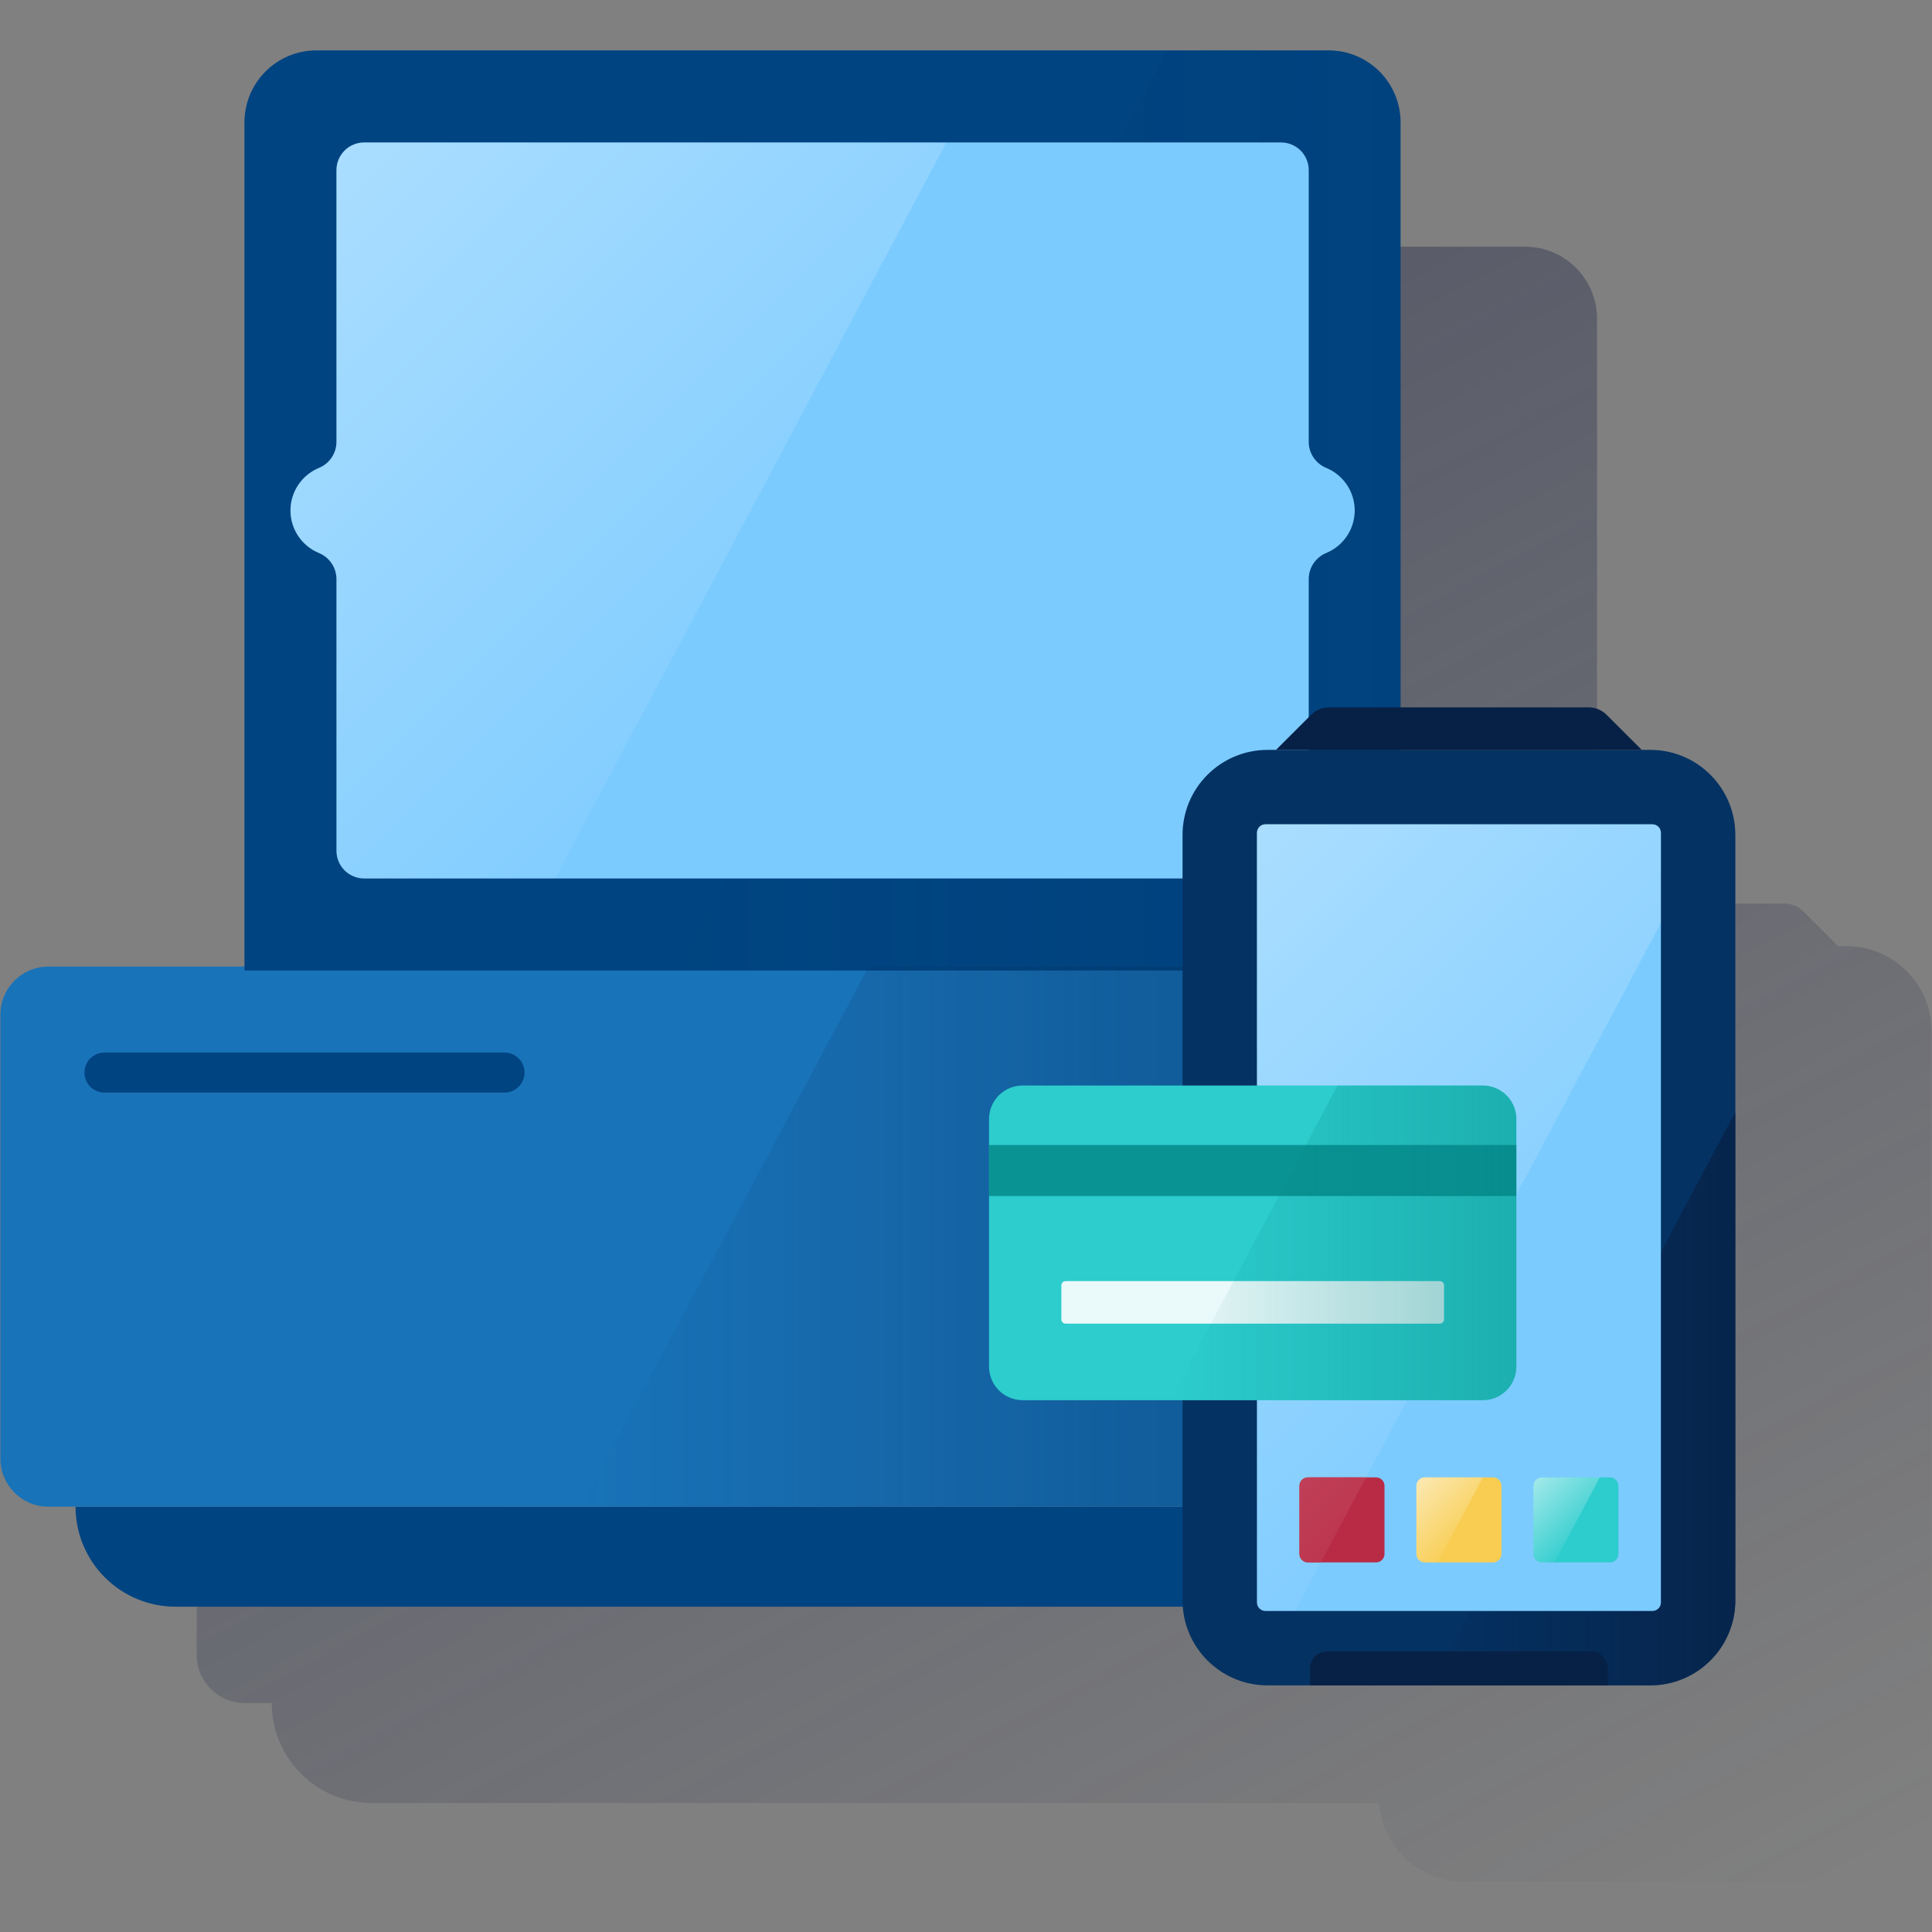
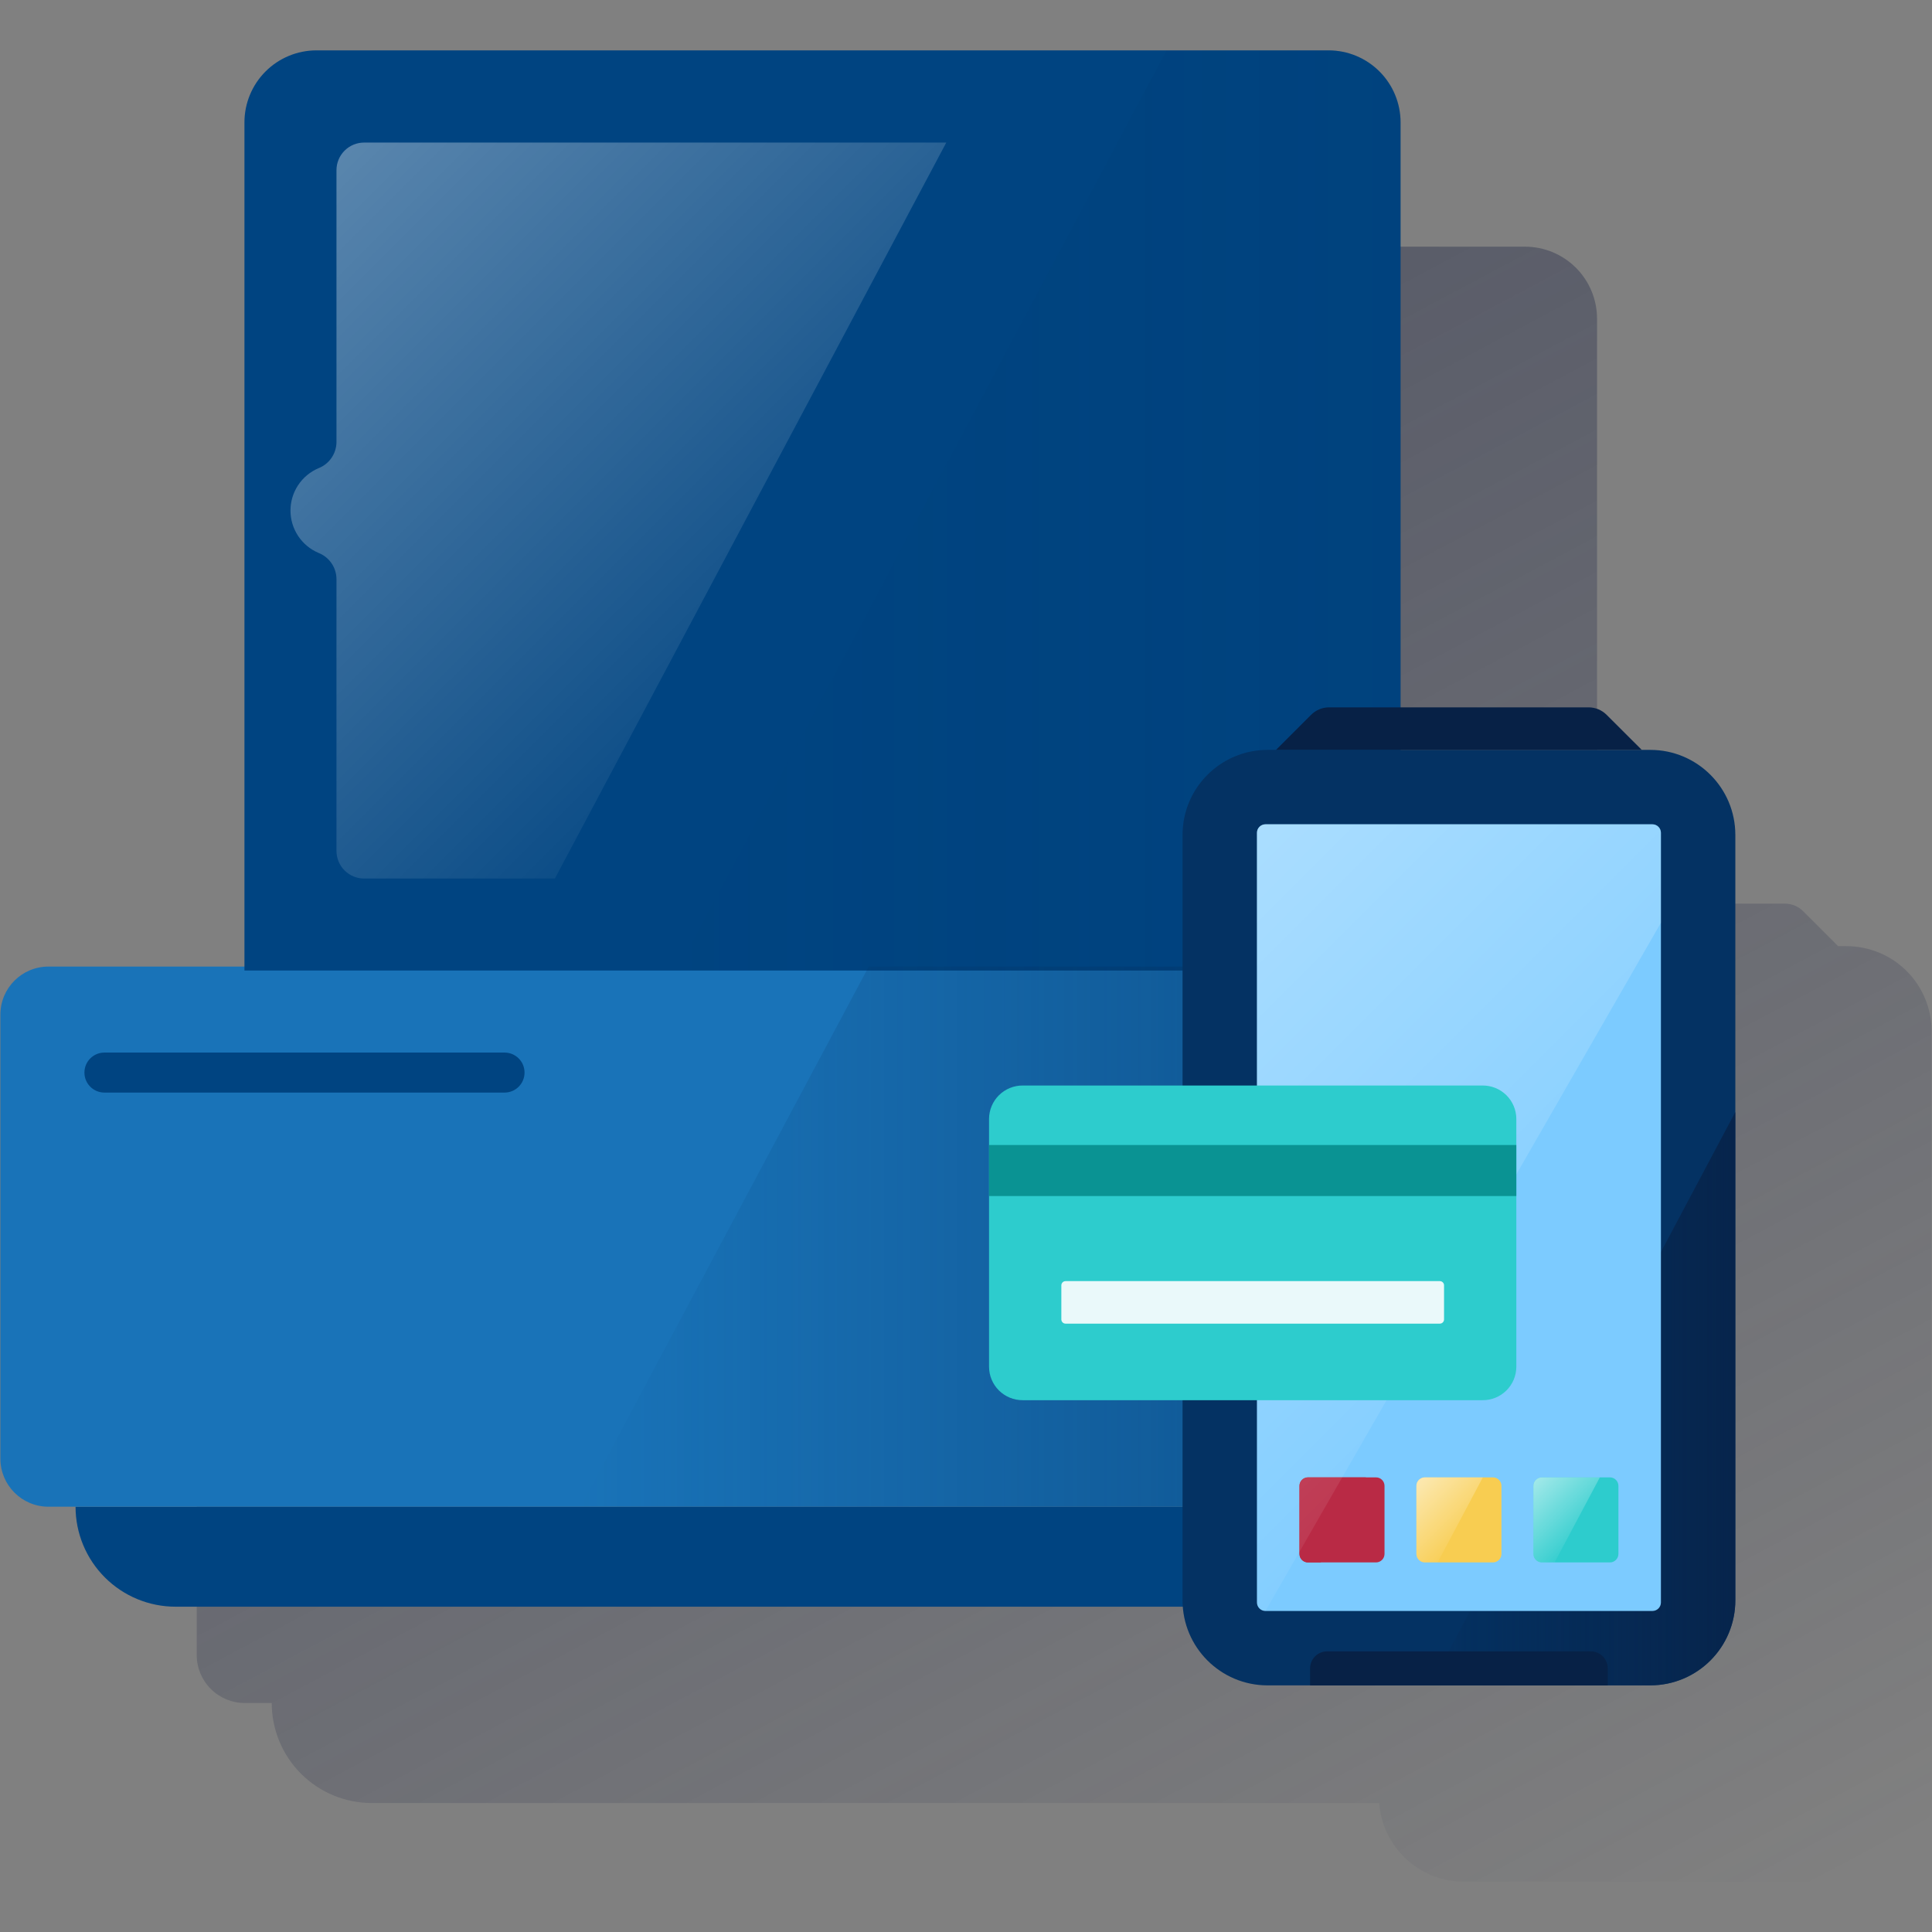
<svg xmlns="http://www.w3.org/2000/svg" width="600" height="600" viewBox="0 0 600 600" fill="none">
  <rect x="0" y="0" width="600" height="600" fill="#808080" stroke="none" />
  <path d="M573.481 293.846H570.839L559.958 282.964C559.221 282.226 558.346 281.641 557.383 281.243C556.42 280.844 555.388 280.639 554.345 280.64H495.975V98.967C495.972 93.036 493.614 87.349 489.419 83.157C485.224 78.965 479.536 76.609 473.605 76.609H159.306C153.375 76.609 147.687 78.965 143.492 83.157C139.297 87.349 136.938 93.036 136.935 98.967V361.143H76.056C74.093 361.134 72.148 361.513 70.332 362.259C68.516 363.004 66.866 364.101 65.475 365.487C64.085 366.872 62.982 368.519 62.23 370.332C61.478 372.145 61.092 374.089 61.094 376.052V513.974C61.094 517.928 62.665 521.72 65.461 524.516C68.257 527.312 72.049 528.883 76.003 528.883H84.389C84.389 537.121 87.661 545.021 93.486 550.846C99.311 556.671 107.211 559.943 115.449 559.943H428.322C428.821 566.581 431.808 572.786 436.686 577.315C441.563 581.845 447.971 584.366 454.628 584.374H573.481C580.401 584.379 587.044 581.655 591.969 576.794L592.14 576.636C593.708 575.052 595.07 573.277 596.195 571.353C596.498 570.838 596.789 570.31 597.053 569.768C597.708 568.496 598.256 567.171 598.691 565.807C599.484 563.263 599.885 560.614 599.879 557.949V320.244C599.876 313.244 597.093 306.531 592.143 301.581C587.193 296.631 580.481 293.849 573.481 293.846Z" fill="url(#paint0_linear_1590_4036)" />
  <path d="M23.422 467.914H473.834C473.834 476.152 470.561 484.052 464.736 489.877C458.911 495.702 451.011 498.974 442.773 498.974H54.522C46.284 498.974 38.384 495.702 32.559 489.877C26.734 484.052 23.462 476.152 23.462 467.914H23.422Z" fill="#004481" />
  <path d="M482.218 300.18H15.034C6.8 300.18 0.125 306.855 0.125 315.089V453.011C0.125 461.245 6.8 467.92 15.034 467.92H482.218C490.452 467.92 497.127 461.245 497.127 453.011V315.089C497.127 306.855 490.452 300.18 482.218 300.18Z" fill="#1973B8" />
  <path d="M156.692 326.883H32.425C28.998 326.883 26.219 329.662 26.219 333.09V333.103C26.219 336.531 28.998 339.31 32.425 339.31H156.692C160.12 339.31 162.899 336.531 162.899 333.103V333.09C162.899 329.662 160.12 326.883 156.692 326.883Z" fill="#004481" />
  <path d="M98.285 15.641H412.584C418.517 15.641 424.207 17.997 428.402 22.193C432.598 26.388 434.955 32.078 434.955 38.011V301.415H75.914V37.998C75.918 32.067 78.276 26.381 82.471 22.188C86.666 17.996 92.354 15.641 98.285 15.641Z" fill="#004481" />
  <path d="M412.642 15.641H362.275L210.328 301.415H435.012V37.998C435.009 32.067 432.65 26.381 428.456 22.188C424.261 17.996 418.572 15.641 412.642 15.641Z" fill="url(#paint1_linear_1590_4036)" />
-   <path d="M406.433 137.33V52.813C406.43 50.538 405.524 48.359 403.914 46.752C402.305 45.145 400.124 44.242 397.849 44.242H113.079C110.804 44.242 108.623 45.145 107.014 46.752C105.404 48.359 104.498 50.538 104.495 52.813V137.33C104.468 139.067 103.927 140.757 102.939 142.186C101.952 143.615 100.563 144.72 98.948 145.359C96.358 146.451 94.148 148.283 92.594 150.625C91.04 152.967 90.211 155.715 90.211 158.526C90.211 161.336 91.04 164.084 92.594 166.426C94.148 168.768 96.358 170.6 98.948 171.692C100.563 172.332 101.952 173.436 102.939 174.865C103.927 176.294 104.468 177.984 104.495 179.721V264.238C104.498 266.513 105.404 268.693 107.014 270.299C108.623 271.906 110.804 272.809 113.079 272.809H397.849C400.124 272.809 402.305 271.906 403.914 270.299C405.524 268.693 406.43 266.513 406.433 264.238V179.721C406.46 177.984 407.001 176.294 407.988 174.865C408.976 173.436 410.365 172.332 411.98 171.692C414.569 170.6 416.78 168.768 418.334 166.426C419.888 164.084 420.717 161.336 420.717 158.526C420.717 155.715 419.888 152.967 418.334 150.625C416.78 148.283 414.569 146.451 411.98 145.359C410.365 144.72 408.976 143.615 407.988 142.186C407.001 140.757 406.46 139.067 406.433 137.33Z" fill="#7CCBFF" />
  <path d="M113.079 44.273C110.804 44.273 108.623 45.176 107.014 46.783C105.404 48.39 104.498 50.57 104.495 52.844V137.361C104.468 139.098 103.927 140.788 102.939 142.217C101.952 143.647 100.563 144.751 98.948 145.391C96.358 146.483 94.148 148.314 92.594 150.656C91.04 152.998 90.211 155.746 90.211 158.557C90.211 161.367 91.04 164.116 92.594 166.458C94.148 168.8 96.358 170.631 98.948 171.723C100.563 172.363 101.952 173.467 102.939 174.896C103.927 176.326 104.468 178.015 104.495 179.752V264.27C104.498 266.544 105.404 268.724 107.014 270.331C108.623 271.938 110.804 272.84 113.079 272.84H172.32L293.88 44.273H113.079Z" fill="url(#paint2_linear_1590_4036)" />
  <path d="M180.289 467.92H482.214C486.167 467.917 489.958 466.345 492.753 463.55C495.548 460.754 497.12 456.964 497.124 453.011V315.089C497.124 313.131 496.738 311.192 495.989 309.384C495.24 307.575 494.141 305.931 492.757 304.547C491.372 303.162 489.729 302.064 487.92 301.315C486.111 300.565 484.172 300.18 482.214 300.18H269.798L180.289 467.92Z" fill="url(#paint3_linear_1590_4036)" />
  <path d="M512.514 232.883H393.662C379.075 232.883 367.25 244.708 367.25 259.295V497C367.25 511.586 379.075 523.411 393.662 523.411H512.514C527.101 523.411 538.926 511.586 538.926 497V259.295C538.926 244.708 527.101 232.883 512.514 232.883Z" fill="#043263" />
  <path d="M444.273 523.401H512.508C519.513 523.401 526.231 520.618 531.184 515.665C536.137 510.712 538.92 503.994 538.92 496.989V345.359L444.273 523.401Z" fill="url(#paint4_linear_1590_4036)" />
  <path d="M513.174 255.992H393.001C391.542 255.992 390.359 257.175 390.359 258.633V497.659C390.359 499.118 391.542 500.3 393.001 500.3H513.174C514.632 500.3 515.815 499.118 515.815 497.659V258.633C515.815 257.175 514.632 255.992 513.174 255.992Z" fill="#7CCBFF" />
  <path d="M509.859 232.878H396.289L407.171 221.996C407.907 221.259 408.782 220.674 409.745 220.275C410.708 219.876 411.741 219.671 412.783 219.672H493.339C494.381 219.671 495.414 219.876 496.377 220.275C497.34 220.674 498.215 221.259 498.951 221.996L509.859 232.878Z" fill="#072146" />
  <path d="M412.142 512.844H494.018C495.419 512.844 496.763 513.4 497.753 514.391C498.744 515.382 499.3 516.725 499.3 518.126V523.408H406.859V518.126C406.859 516.725 407.416 515.382 408.407 514.391C409.397 513.4 410.741 512.844 412.142 512.844Z" fill="#072146" />
  <path d="M427.333 458.812H406.204C404.745 458.812 403.562 459.995 403.562 461.454V482.583C403.562 484.042 404.745 485.224 406.204 485.224H427.333C428.792 485.224 429.974 484.042 429.974 482.583V461.454C429.974 459.995 428.792 458.812 427.333 458.812Z" fill="#B92A45" />
  <path d="M406.204 458.812C405.503 458.812 404.831 459.091 404.336 459.586C403.841 460.081 403.562 460.753 403.562 461.454V482.583C403.562 483.284 403.841 483.955 404.336 484.451C404.831 484.946 405.503 485.224 406.204 485.224H410.165L424.203 458.812H406.204Z" fill="#B92A45" />
  <path d="M463.646 458.812H442.516C441.057 458.812 439.875 459.995 439.875 461.454V482.583C439.875 484.042 441.057 485.224 442.516 485.224H463.646C465.104 485.224 466.287 484.042 466.287 482.583V461.454C466.287 459.995 465.104 458.812 463.646 458.812Z" fill="#F8CD51" />
  <path d="M442.516 458.812C441.816 458.812 441.144 459.091 440.649 459.586C440.153 460.081 439.875 460.753 439.875 461.454V482.583C439.875 483.284 440.153 483.955 440.649 484.451C441.144 484.946 441.816 485.224 442.516 485.224H446.478L460.516 458.812H442.516Z" fill="url(#paint5_linear_1590_4036)" />
  <path d="M499.974 458.812H478.844C477.386 458.812 476.203 459.995 476.203 461.454V482.583C476.203 484.042 477.386 485.224 478.844 485.224H499.974C501.432 485.224 502.615 484.042 502.615 482.583V461.454C502.615 459.995 501.432 458.812 499.974 458.812Z" fill="#2DCCCD" />
  <path d="M478.844 458.812C478.144 458.812 477.472 459.091 476.977 459.586C476.481 460.081 476.203 460.753 476.203 461.454V482.583C476.203 483.284 476.481 483.955 476.977 484.451C477.472 484.946 478.144 485.224 478.844 485.224H482.806L496.844 458.812H478.844Z" fill="url(#paint6_linear_1590_4036)" />
-   <path d="M515.815 258.633C515.815 257.933 515.537 257.261 515.041 256.766C514.546 256.27 513.874 255.992 513.174 255.992H393.001C392.3 255.992 391.628 256.27 391.133 256.766C390.638 257.261 390.359 257.933 390.359 258.633V497.659C390.359 498.36 390.638 499.031 391.133 499.527C391.628 500.022 392.3 500.3 393.001 500.3H402.179L515.815 286.577V258.633Z" fill="url(#paint7_linear_1590_4036)" />
+   <path d="M515.815 258.633C515.815 257.933 515.537 257.261 515.041 256.766C514.546 256.27 513.874 255.992 513.174 255.992H393.001C392.3 255.992 391.628 256.27 391.133 256.766C390.638 257.261 390.359 257.933 390.359 258.633V497.659C390.359 498.36 390.638 499.031 391.133 499.527C391.628 500.022 392.3 500.3 393.001 500.3L515.815 286.577V258.633Z" fill="url(#paint7_linear_1590_4036)" />
  <path d="M317.615 337.117H460.45C461.816 337.11 463.171 337.373 464.436 337.889C465.701 338.406 466.852 339.166 467.824 340.128C468.795 341.089 469.567 342.233 470.096 343.492C470.626 344.752 470.902 346.104 470.909 347.471V424.487C470.902 425.854 470.626 427.206 470.096 428.465C469.567 429.725 468.795 430.869 467.824 431.83C466.852 432.791 465.701 433.552 464.436 434.069C463.171 434.585 461.816 434.848 460.45 434.841H317.615C316.249 434.848 314.894 434.585 313.629 434.069C312.364 433.552 311.213 432.791 310.241 431.83C309.27 430.869 308.498 429.725 307.969 428.465C307.439 427.206 307.163 425.854 307.156 424.487V347.471C307.163 346.104 307.439 344.752 307.969 343.492C308.498 342.233 309.27 341.089 310.241 340.128C311.213 339.166 312.364 338.406 313.629 337.889C314.894 337.373 316.249 337.11 317.615 337.117Z" fill="#2DCCCD" />
  <path opacity="0.8" d="M470.909 355.594H307.156V371.441H470.909V355.594Z" fill="#028484" />
  <path d="M331.009 397.862H447.062C447.236 397.851 447.41 397.875 447.574 397.931C447.738 397.988 447.89 398.077 448.02 398.192C448.15 398.307 448.256 398.447 448.332 398.604C448.408 398.76 448.452 398.93 448.462 399.103V409.826C448.452 410 448.408 410.17 448.332 410.326C448.256 410.483 448.15 410.622 448.02 410.738C447.89 410.853 447.738 410.942 447.574 410.998C447.41 411.055 447.236 411.078 447.062 411.068H331.009C330.836 411.078 330.662 411.055 330.497 410.998C330.333 410.942 330.182 410.853 330.052 410.738C329.922 410.622 329.815 410.483 329.74 410.326C329.664 410.17 329.619 410 329.609 409.826V399.103C329.619 398.93 329.664 398.76 329.74 398.604C329.815 398.447 329.922 398.307 330.052 398.192C330.182 398.077 330.333 397.988 330.497 397.931C330.662 397.875 330.836 397.851 331.009 397.862Z" fill="#EAF9FA" />
-   <path d="M460.458 337.117H415.374L363.422 434.841H460.458C461.825 434.848 463.18 434.585 464.445 434.069C465.71 433.552 466.861 432.791 467.832 431.83C468.803 430.869 469.576 429.725 470.105 428.465C470.635 427.206 470.911 425.854 470.917 424.487V347.471C470.911 346.104 470.635 344.752 470.105 343.492C469.576 342.233 468.803 341.089 467.832 340.128C466.861 339.166 465.71 338.406 464.445 337.889C463.18 337.373 461.825 337.11 460.458 337.117Z" fill="url(#paint8_linear_1590_4036)" />
  <defs>
    <linearGradient id="paint0_linear_1590_4036" x1="165.79" y1="93.513" x2="457.692" y2="642.493" gradientUnits="userSpaceOnUse">
      <stop stop-color="#232A48" stop-opacity="0.5" offset="0" />
      <stop offset="1" stop-color="#232A48" stop-opacity="0" />
    </linearGradient>
    <linearGradient id="paint1_linear_1590_4036" x1="210.328" y1="158.528" x2="435.012" y2="158.528" gradientUnits="userSpaceOnUse">
      <stop stop-color="#043263" stop-opacity="0" offset="0" />
      <stop offset="1" stop-color="#043263" stop-opacity="0.1" />
    </linearGradient>
    <linearGradient id="paint2_linear_1590_4036" x1="98.46" y1="55.287" x2="244.16" y2="201" gradientUnits="userSpaceOnUse">
      <stop stop-color="white" stop-opacity="0.35" offset="0" />
      <stop offset="1" stop-color="white" stop-opacity="0.05" />
    </linearGradient>
    <linearGradient id="paint3_linear_1590_4036" x1="180.289" y1="384.05" x2="497.124" y2="384.05" gradientUnits="userSpaceOnUse">
      <stop stop-color="#043263" stop-opacity="0" offset="0" />
      <stop offset="1" stop-color="#043263" stop-opacity="0.6" />
    </linearGradient>
    <linearGradient id="paint4_linear_1590_4036" x1="444.273" y1="434.406" x2="538.92" y2="434.406" gradientUnits="userSpaceOnUse">
      <stop stop-color="#072146" stop-opacity="0.05" offset="0" />
      <stop offset="1" stop-color="#072146" stop-opacity="0.8" />
    </linearGradient>
    <linearGradient id="paint5_linear_1590_4036" x1="439.598" y1="460.635" x2="455.339" y2="476.376" gradientUnits="userSpaceOnUse">
      <stop stop-color="white" stop-opacity="0.55" offset="0" />
      <stop offset="1" stop-color="white" stop-opacity="0.05" />
    </linearGradient>
    <linearGradient id="paint6_linear_1590_4036" x1="475.926" y1="460.635" x2="491.667" y2="476.376" gradientUnits="userSpaceOnUse">
      <stop stop-color="white" stop-opacity="0.55" offset="0" />
      <stop offset="1" stop-color="white" stop-opacity="0.05" />
    </linearGradient>
    <linearGradient id="paint7_linear_1590_4036" x1="361.425" y1="286.471" x2="488.717" y2="413.762" gradientUnits="userSpaceOnUse">
      <stop stop-color="white" stop-opacity="0.35" offset="0" />
      <stop offset="1" stop-color="white" stop-opacity="0.05" />
    </linearGradient>
    <linearGradient id="paint8_linear_1590_4036" x1="363.422" y1="385.979" x2="470.917" y2="385.979" gradientUnits="userSpaceOnUse">
      <stop stop-color="#028484" stop-opacity="0" offset="0" />
      <stop offset="1" stop-color="#028484" stop-opacity="0.4" />
    </linearGradient>
  </defs>
</svg>